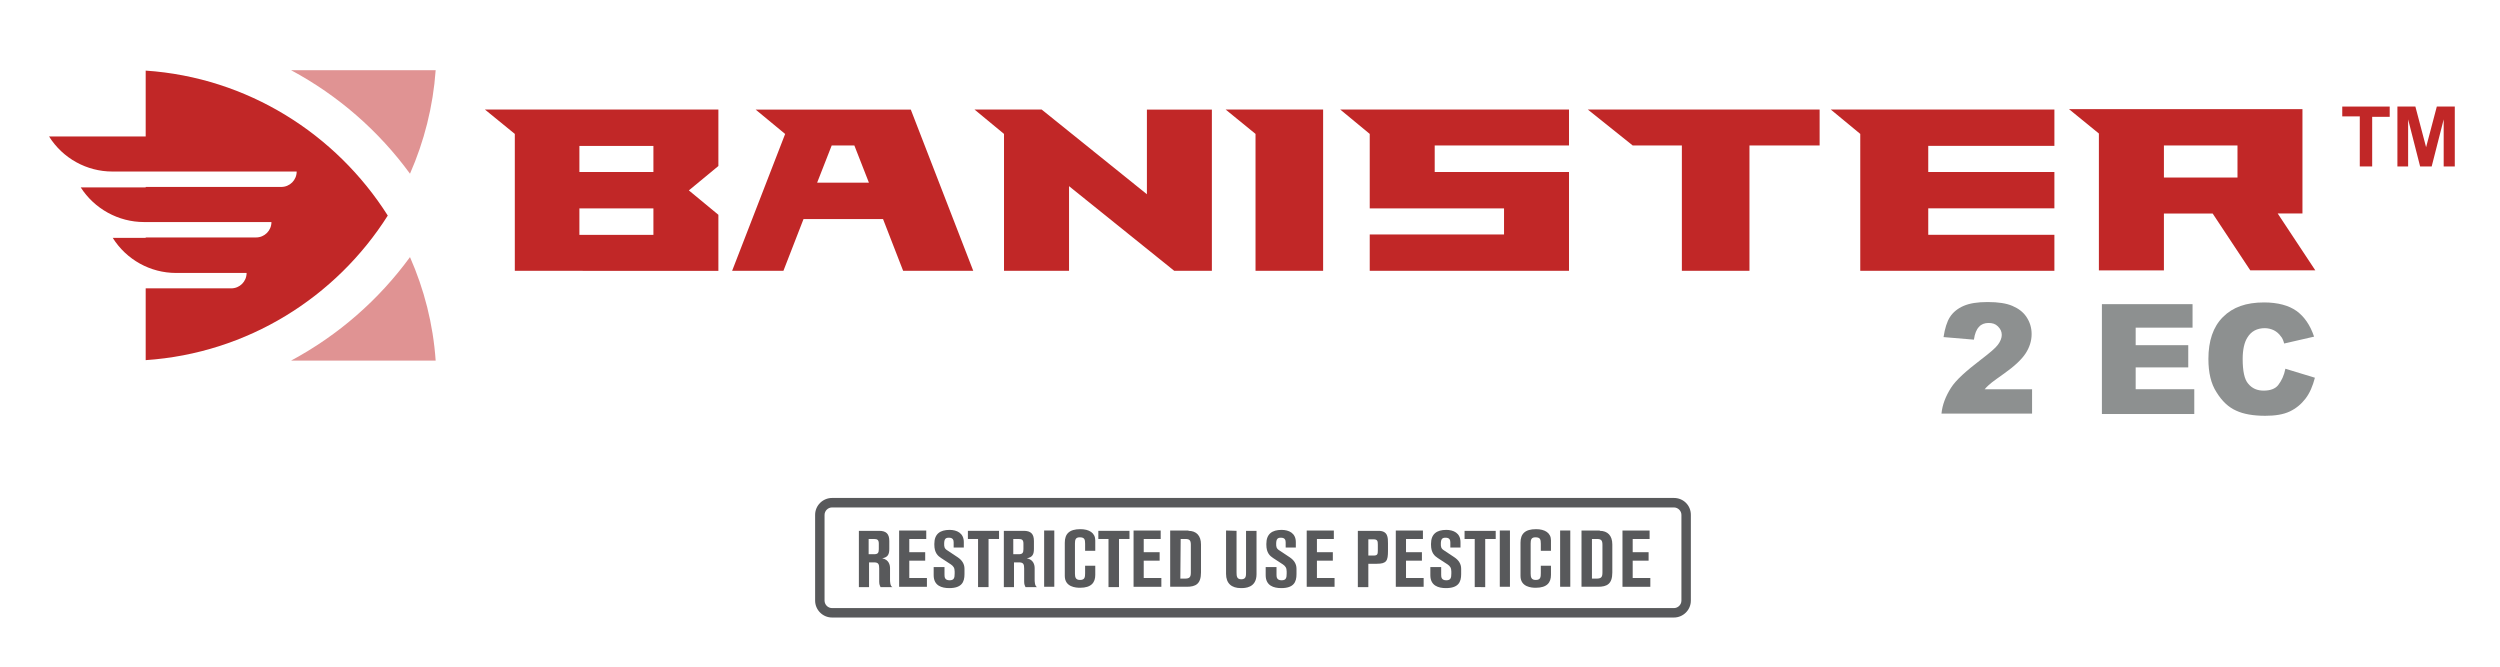
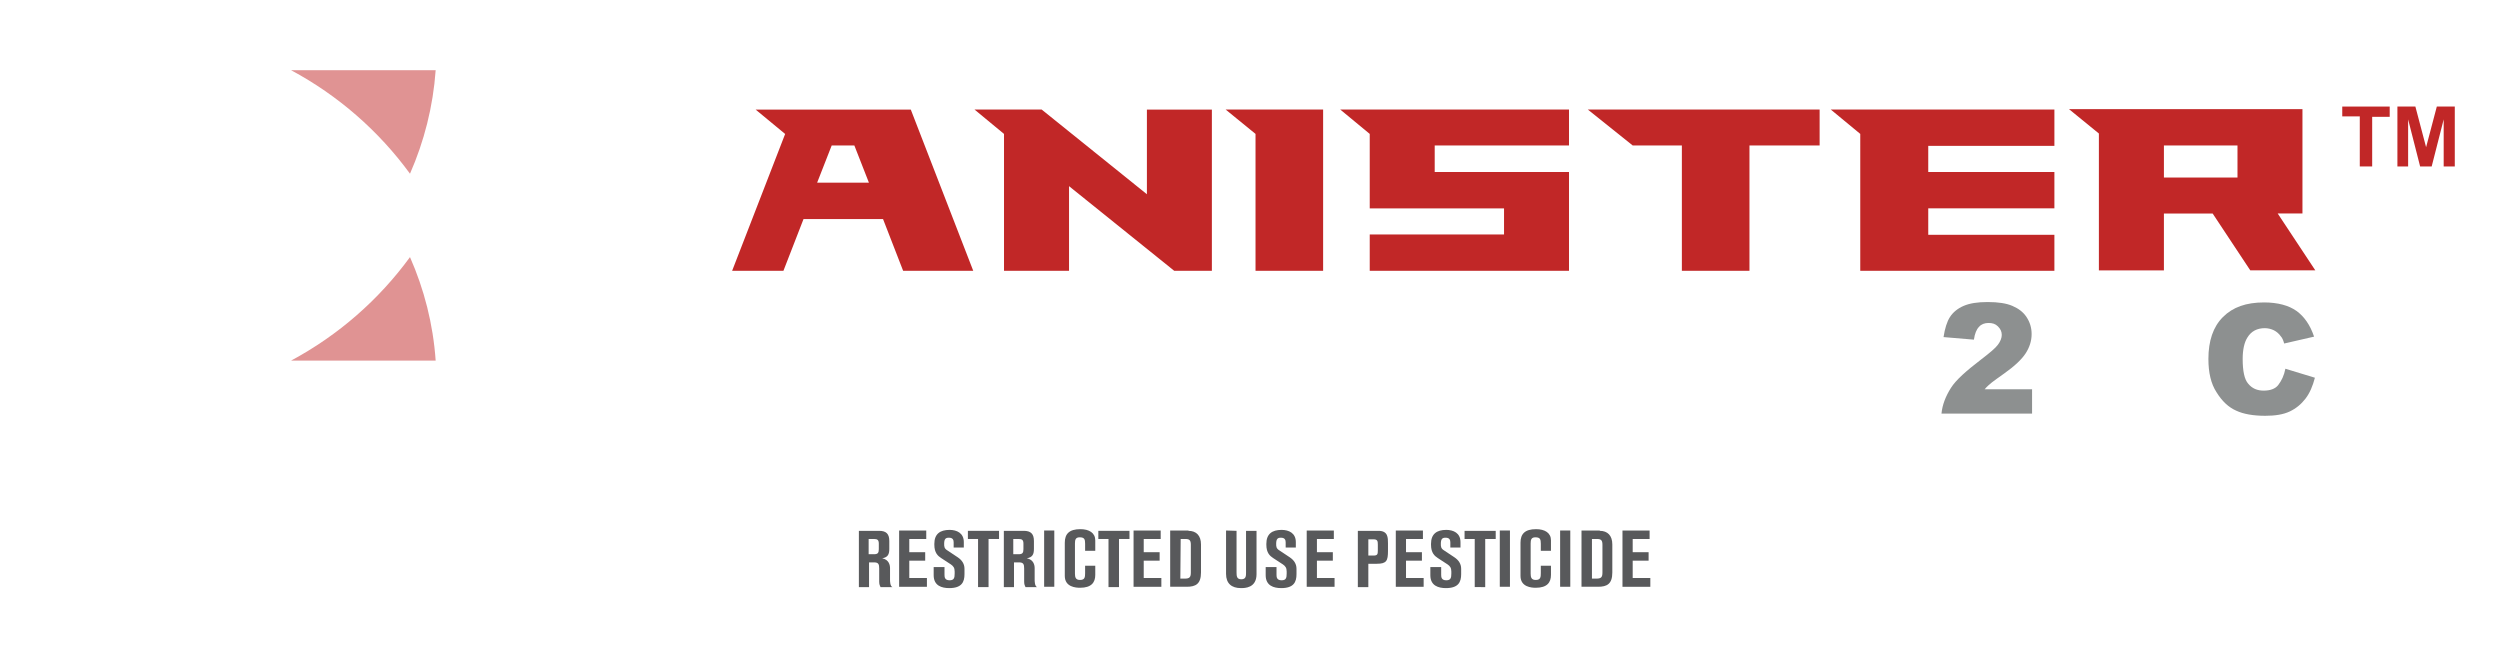
<svg xmlns="http://www.w3.org/2000/svg" version="1.1" id="Layer_1" x="0px" y="0px" viewBox="0 0 4478.8 1195.5" style="enable-background:new 0 0 4478.8 1195.5;" xml:space="preserve">
  <style type="text/css">
	.st0{fill:#58595B;}
	.st1{fill:#C12727;}
	.st2{fill:#8D9090;}
	.st3{fill:#E09393;}
</style>
  <g>
    <g>
-       <path class="st0" d="M2998.9,909.1c7.3,0,13.4,6.1,13.4,13.4V1076c0,7.3-6.1,13.4-13.4,13.4H1490.6c-7.3,0-13.4-6.1-13.4-13.4    V922.5c0-7.3,6.1-13.4,13.4-13.4H2998.9 M2998.9,892.1H1490.6c-16.4,0-30.3,13.4-30.3,30.3V1076c0,16.4,13.4,30.3,30.3,30.3    h1508.3c16.4,0,30.3-13.4,30.3-30.3V922.5C3029.3,905.5,3015.9,892.1,2998.9,892.1L2998.9,892.1z" />
-     </g>
+       </g>
    <g>
      <path class="st0" d="M1575,951c12.7,0,18.2,5.5,18.2,18.2v14c0,9.7-2.4,15.2-12.7,17c12.1,2.4,14,12.1,14,17.6v20.6    c0,2.4,0,11.5,4.2,13.4h-21.2c-1.2-2.4-2.4-4.9-2.4-9.7v-23.7c0-7.3-1.2-10.9-9.1-10.9h-9.1v44.3h-18.2V951L1575,951L1575,951z     M1556.2,992.9h9.7c6.7,0,8.5-2.4,8.5-9.1v-9.7c0-6.7-2.4-8.5-8.5-8.5h-9.7V992.9z" />
      <path class="st0" d="M1610.8,1051.1V950.4h48.6v15.2H1629v23.7h28.5v15.2H1629v31h31.6v15.8H1610.8z" />
      <path class="st0" d="M1692.1,1015.9v14c0,4.2,0.6,9.7,9.1,9.7c7.9,0,9.1-4.2,9.1-12.1v-3.6c0-6.7-2.4-9.7-6.7-12.7l-17.6-11.5    c-5.5-3.6-12.1-9.1-12.1-23.7v-1.8c0-17.6,10.3-24.9,27.3-24.9c12.7,0,25.5,5.5,25.5,21.9v9.7h-18.2v-9.1c0-4.2-1.2-8.5-8.5-8.5    c-5.5,0-8.5,1.8-8.5,10.9c0,4.9,0,8.5,6.1,12.1l18.2,12.1c7.3,4.9,12.1,11.5,12.1,20.6v9.7c0,14-4.9,24.9-27.3,24.9    c-13.4,0-27.9-4.2-27.9-23.1v-14.6L1692.1,1015.9L1692.1,1015.9z" />
      <path class="st0" d="M1771,965.6v86.2h-18.8v-86.2H1734V951h55.8v14.6H1771z" />
      <path class="st0" d="M1834.1,951c12.7,0,18.2,5.5,18.2,18.2v14c0,9.7-2.4,15.2-12.7,17c12.1,2.4,14,12.1,14,17.6v20.6    c0,2.4,0,11.5,4.2,13.4h-20.6c-1.2-2.4-2.4-4.9-2.4-9.7v-23.7c0-7.3-1.2-10.9-9.1-10.9h-9.1v44.3h-18.2V951L1834.1,951L1834.1,951    z M1815.3,992.9h9.7c6.7,0,8.5-2.4,8.5-9.1v-9.7c0-6.7-2.4-8.5-8.5-8.5h-9.7V992.9z" />
      <path class="st0" d="M1870.6,1051.1V950.4h18.2v100.8H1870.6z" />
      <path class="st0" d="M1962.2,1013.5v16.4c0,13.4-6.7,23.1-27.3,23.1c-7.3,0-27.3-1.2-27.3-21.2v-59.5c0-15.8,7.9-24.3,27.9-24.3    c15.8,0,26.7,6.7,26.7,20v18.8H1944v-12.7c0-7.9-1.2-11.5-9.7-11.5c-7.3,0-8.5,4.2-8.5,10.9v54c0,6.7,1.2,11.5,9.1,11.5    c8.5,0,9.1-4.9,9.1-12.1v-13.4H1962.2z" />
      <path class="st0" d="M2004.7,965.6v86.2h-18.8v-86.2h-18.2V951h55.8v14.6H2004.7z" />
      <path class="st0" d="M2030.8,1051.1V950.4h48.6v15.2H2049v23.7h28.5v15.2H2049v31h31.6v15.8H2030.8z" />
      <path class="st0" d="M2129.1,951c14,0,22.5,8.5,22.5,24.3v50.4c0,20.6-9.7,25.5-25.5,25.5h-29.7V950.4h32.8V951z M2114.6,1036.6    h7.9c8.5,0,10.9-2.4,10.9-10.9v-49.8c0-7.9-2.4-10.3-9.7-10.3h-8.5L2114.6,1036.6L2114.6,1036.6z" />
      <path class="st0" d="M2215.3,951v74.7c0,6.7,0.6,12.1,8.5,12.1c8.5,0,8.5-6.1,8.5-12.1V951h18.8v77.7c0,24.9-21.2,24.9-27.9,24.9    c-17,0-26.7-8.5-26.7-25.5v-77.7L2215.3,951L2215.3,951z" />
      <path class="st0" d="M2286.9,1015.9v14c0,4.2,0.6,9.7,9.1,9.7c7.9,0,9.1-4.2,9.1-12.1v-3.6c0-6.7-2.4-9.7-6.7-12.7l-17.6-11.5    c-5.5-3.6-12.1-9.1-12.1-23.7v-1.8c0-17.6,10.3-24.9,27.3-24.9c12.7,0,25.5,5.5,25.5,21.9v9.7h-18.2v-9.1c0-4.2-1.2-8.5-8.5-8.5    c-5.5,0-8.5,1.8-8.5,10.9c0,4.9,0,8.5,6.1,12.1l18.2,12.1c7.3,4.9,12.1,11.5,12.1,20.6v9.7c0,14-4.9,24.9-27.3,24.9    c-13.4,0-27.9-4.2-27.9-23.1v-14.6L2286.9,1015.9L2286.9,1015.9z" />
      <path class="st0" d="M2341,1051.1V950.4h48.6v15.2h-30.3v23.7h28.5v15.2h-28.5v31h31.6v15.8H2341z" />
      <path class="st0" d="M2469.6,951c17,0,17,12.1,17,22.5v13.4c0,17.6-2.4,23.1-20,23.1h-15.2v41.9h-18.8V951L2469.6,951L2469.6,951z     M2451.4,995.3h9.1c7.3,0,7.9-2.4,7.9-9.1v-10.3c0-6.7-0.6-9.7-7.9-9.7h-9.1V995.3z" />
      <path class="st0" d="M2500.6,1051.1V950.4h48.6v15.2h-30.3v23.7h28.5v15.2h-28.5v31h31.6v15.8H2500.6z" />
      <path class="st0" d="M2581.9,1015.9v14c0,4.2,0.6,9.7,9.1,9.7c7.9,0,9.1-4.2,9.1-12.1v-3.6c0-6.7-2.4-9.7-6.7-12.7l-17.6-11.5    c-5.5-3.6-12.1-9.1-12.1-23.7v-1.8c0-17.6,10.3-24.9,27.3-24.9c12.7,0,25.5,5.5,25.5,21.9v9.7h-18.2v-9.1c0-4.2-1.2-8.5-8.5-8.5    c-5.5,0-8.5,1.8-8.5,10.9c0,4.9,0,8.5,6.1,12.1l18.2,12.1c7.3,4.9,12.1,11.5,12.1,20.6v9.7c0,14-4.9,24.9-27.3,24.9    c-13.4,0-27.9-4.2-27.9-23.1v-14.6L2581.9,1015.9L2581.9,1015.9z" />
      <path class="st0" d="M2660.8,965.6v86.2H2642v-86.2h-18.2V951h55.8v14.6H2660.8z" />
      <path class="st0" d="M2686.9,1051.1V950.4h18.2v100.8H2686.9z" />
      <path class="st0" d="M2778.6,1013.5v16.4c0,13.4-6.7,23.1-27.3,23.1c-7.3,0-27.3-1.2-27.3-21.2v-59.5c0-15.8,7.9-24.3,27.9-24.3    c15.8,0,26.7,6.7,26.7,20v18.8h-18.2v-12.7c0-7.9-1.2-11.5-9.7-11.5c-7.3,0-8.5,4.2-8.5,10.9v54c0,6.7,1.2,11.5,9.1,11.5    c8.5,0,9.1-4.9,9.1-12.1v-13.4H2778.6z" />
      <path class="st0" d="M2795,1051.1V950.4h18.2v100.8H2795z" />
      <path class="st0" d="M2866,951c14,0,22.5,8.5,22.5,24.3v50.4c0,20.6-9.7,25.5-25.5,25.5h-29.7V950.4h32.8V951z M2852,1036.6h7.9    c8.5,0,10.9-2.4,10.9-10.9v-49.8c0-7.9-2.4-10.3-9.7-10.3h-9.1V1036.6z" />
      <path class="st0" d="M2906.7,1051.1V950.4h48.6v15.2h-30.3v23.7h28.5v15.2h-28.5v31h31.6v15.8H2906.7z" />
    </g>
  </g>
  <g>
    <g>
      <path class="st1" d="M4227.6,297.4v-88.9h-31.4v-17.6h85v18.4h-31.4v88.9h-22.2V297.4z" />
      <path class="st1" d="M4295,297.4V190.9h32.2l19.2,72.8l19.2-72.8h32.2v107.3h-19.9v-84.3l-21.5,84.3h-20.7l-21.5-84.3v84.3H4295    V297.4z" />
    </g>
    <g>
-       <path class="st1" d="M1287,196.3v101.1l-52.9,43.7l52.9,43.7v100.4H922.3V239.9l-53.6-43.7H1287z M1170.5,261.4H1038v46.7h132.6    V261.4z M1170.5,373.3H1038v47.5h132.6V373.3z" />
      <path class="st1" d="M1631.7,196.3l111.9,288.9H1618l-36-92.7h-142.5l-36,92.7h-91.9l95-245.2l-52.9-43.7H1631.7z M1556.7,327.3    l-26.1-66.7H1490l-26.1,66.7H1556.7z" />
      <path class="st1" d="M2171.1,196.3v288.9h-67.4l-188.5-151.7v151.7h-116.5V239.9l-52.9-43.7h120.3L2054.7,348V196.3H2171.1z" />
      <path class="st1" d="M2370.4,196.3v288.9h-121.1V239.9l-53.6-43.7H2370.4z" />
      <path class="st1" d="M2570.3,308.1h240.6v177h-357V420h240.6v-46.7h-240.6V239.9l-52.9-43.7h409.9v64.4h-240.6L2570.3,308.1    L2570.3,308.1z" />
      <path class="st1" d="M3134.2,260.6v224.5h-121.1V260.6h-88.1l-80.4-64.4h415.3v64.4H3134.2z" />
      <path class="st1" d="M3454.5,261.4v46.7h226v65.1h-226v47.5h226v64.4h-347.8V239.9l-52.9-43.7h400.7v65.1H3454.5z" />
      <path class="st1" d="M3964,382.5h-87.3v101.9h-116.5V239.2l-53.6-43.7h418.3v186.9h-44.4l67.4,101.9h-116.5L3964,382.5z     M3876.7,318.1h131.8v-57.5h-131.8V318.1z" />
    </g>
    <g>
      <path class="st2" d="M3642.2,741h-164c1.5-16.1,7.7-31.4,16.9-46s27.6-30.6,53.6-50.6c16.1-12.3,26.1-20.7,30.6-26.8    c4.6-6.1,6.9-12.3,6.9-17.6c0-6.1-2.3-10.7-6.9-15.3s-10-6.1-16.9-6.1c-6.9,0-13,2.3-16.9,6.9c-4.6,4.6-7.7,12.3-9.2,23l-54.4-4.6    c2.3-15.3,6.1-27.6,11.5-36c5.4-8.4,13.8-15.3,24.5-19.9c10.7-4.6,24.5-6.9,42.9-6.9c19.2,0,33.7,2.3,44.4,6.9    s19.2,10.7,25.3,19.9c6.1,9.2,9.2,19.2,9.2,30.6c0,12.3-3.8,23.8-10.7,34.5c-6.9,10.7-19.9,23-38.3,36    c-10.7,7.7-18.4,13-22.2,16.1c-3.8,3.1-8.4,6.9-13,12.3h85V741H3642.2z" />
-       <path class="st2" d="M3765.6,544.9H3928V587h-101.9v31.4h94.2v39.8h-94.2v39.1h105v44.4h-165.5L3765.6,544.9L3765.6,544.9z" />
      <path class="st2" d="M4094.3,660.6l52.9,16.1c-3.8,14.6-9.2,27.6-16.9,37.5c-7.7,10-16.9,17.6-28.3,23    c-11.5,5.4-26.1,7.7-43.7,7.7c-21.5,0-39.1-3.1-52.1-9.2c-13.8-6.1-25.3-16.9-35.2-32.9c-10-15.3-14.6-35.2-14.6-59.8    c0-32.2,8.4-57.5,26.1-75.1c17.6-17.6,41.4-26.1,73.6-26.1c24.5,0,44.4,5.4,58.2,15.3c13.8,10,24.5,25.3,31.4,46l-53.6,12.3    c-1.5-6.1-3.8-10.7-6.1-13c-3.1-4.6-7.7-8.4-12.3-10.7c-4.6-2.3-10.7-3.8-16.1-3.8c-13.8,0-24.5,5.4-31.4,16.9    c-5.4,8.4-8.4,21.5-8.4,38.3c0,21.5,3.1,36.8,10,44.4c6.9,8.4,16.1,12.3,27.6,12.3c11.5,0,20.7-3.1,26.1-10    C4087.4,682,4092,672.8,4094.3,660.6z" />
    </g>
    <path class="st3" d="M734.5,311.2c25.3-57.5,41.4-120.3,46-185.4h-259C605.8,171,678.6,234.6,734.5,311.2z" />
-     <path class="st1" d="M261,516.5v128.7c182.4-12.3,341-112.6,433.7-259C602,239.9,443.4,138.8,261,126.5v118H87.9l0,0   c24.5,39.1,67.4,62.8,113.4,62.8h330.2l0,0c0,15.3-12.3,27.6-27.6,27.6H261v0.8H144.6l0,0C169.1,374,212,397.8,258,397.8h228.3l0,0   c0,15.3-12.3,27.6-27.6,27.6H261v0.8h-59l0,0c24.5,39.1,67.4,62.8,113.4,62.8h126.4l0,0c0,15.3-12.3,27.6-27.6,27.6   C414.3,516.5,261,516.5,261,516.5z" />
    <path class="st3" d="M521.5,646h259c-4.6-65.9-20.7-128-46-185.4C678.6,537.2,605.8,600.8,521.5,646z" />
  </g>
</svg>